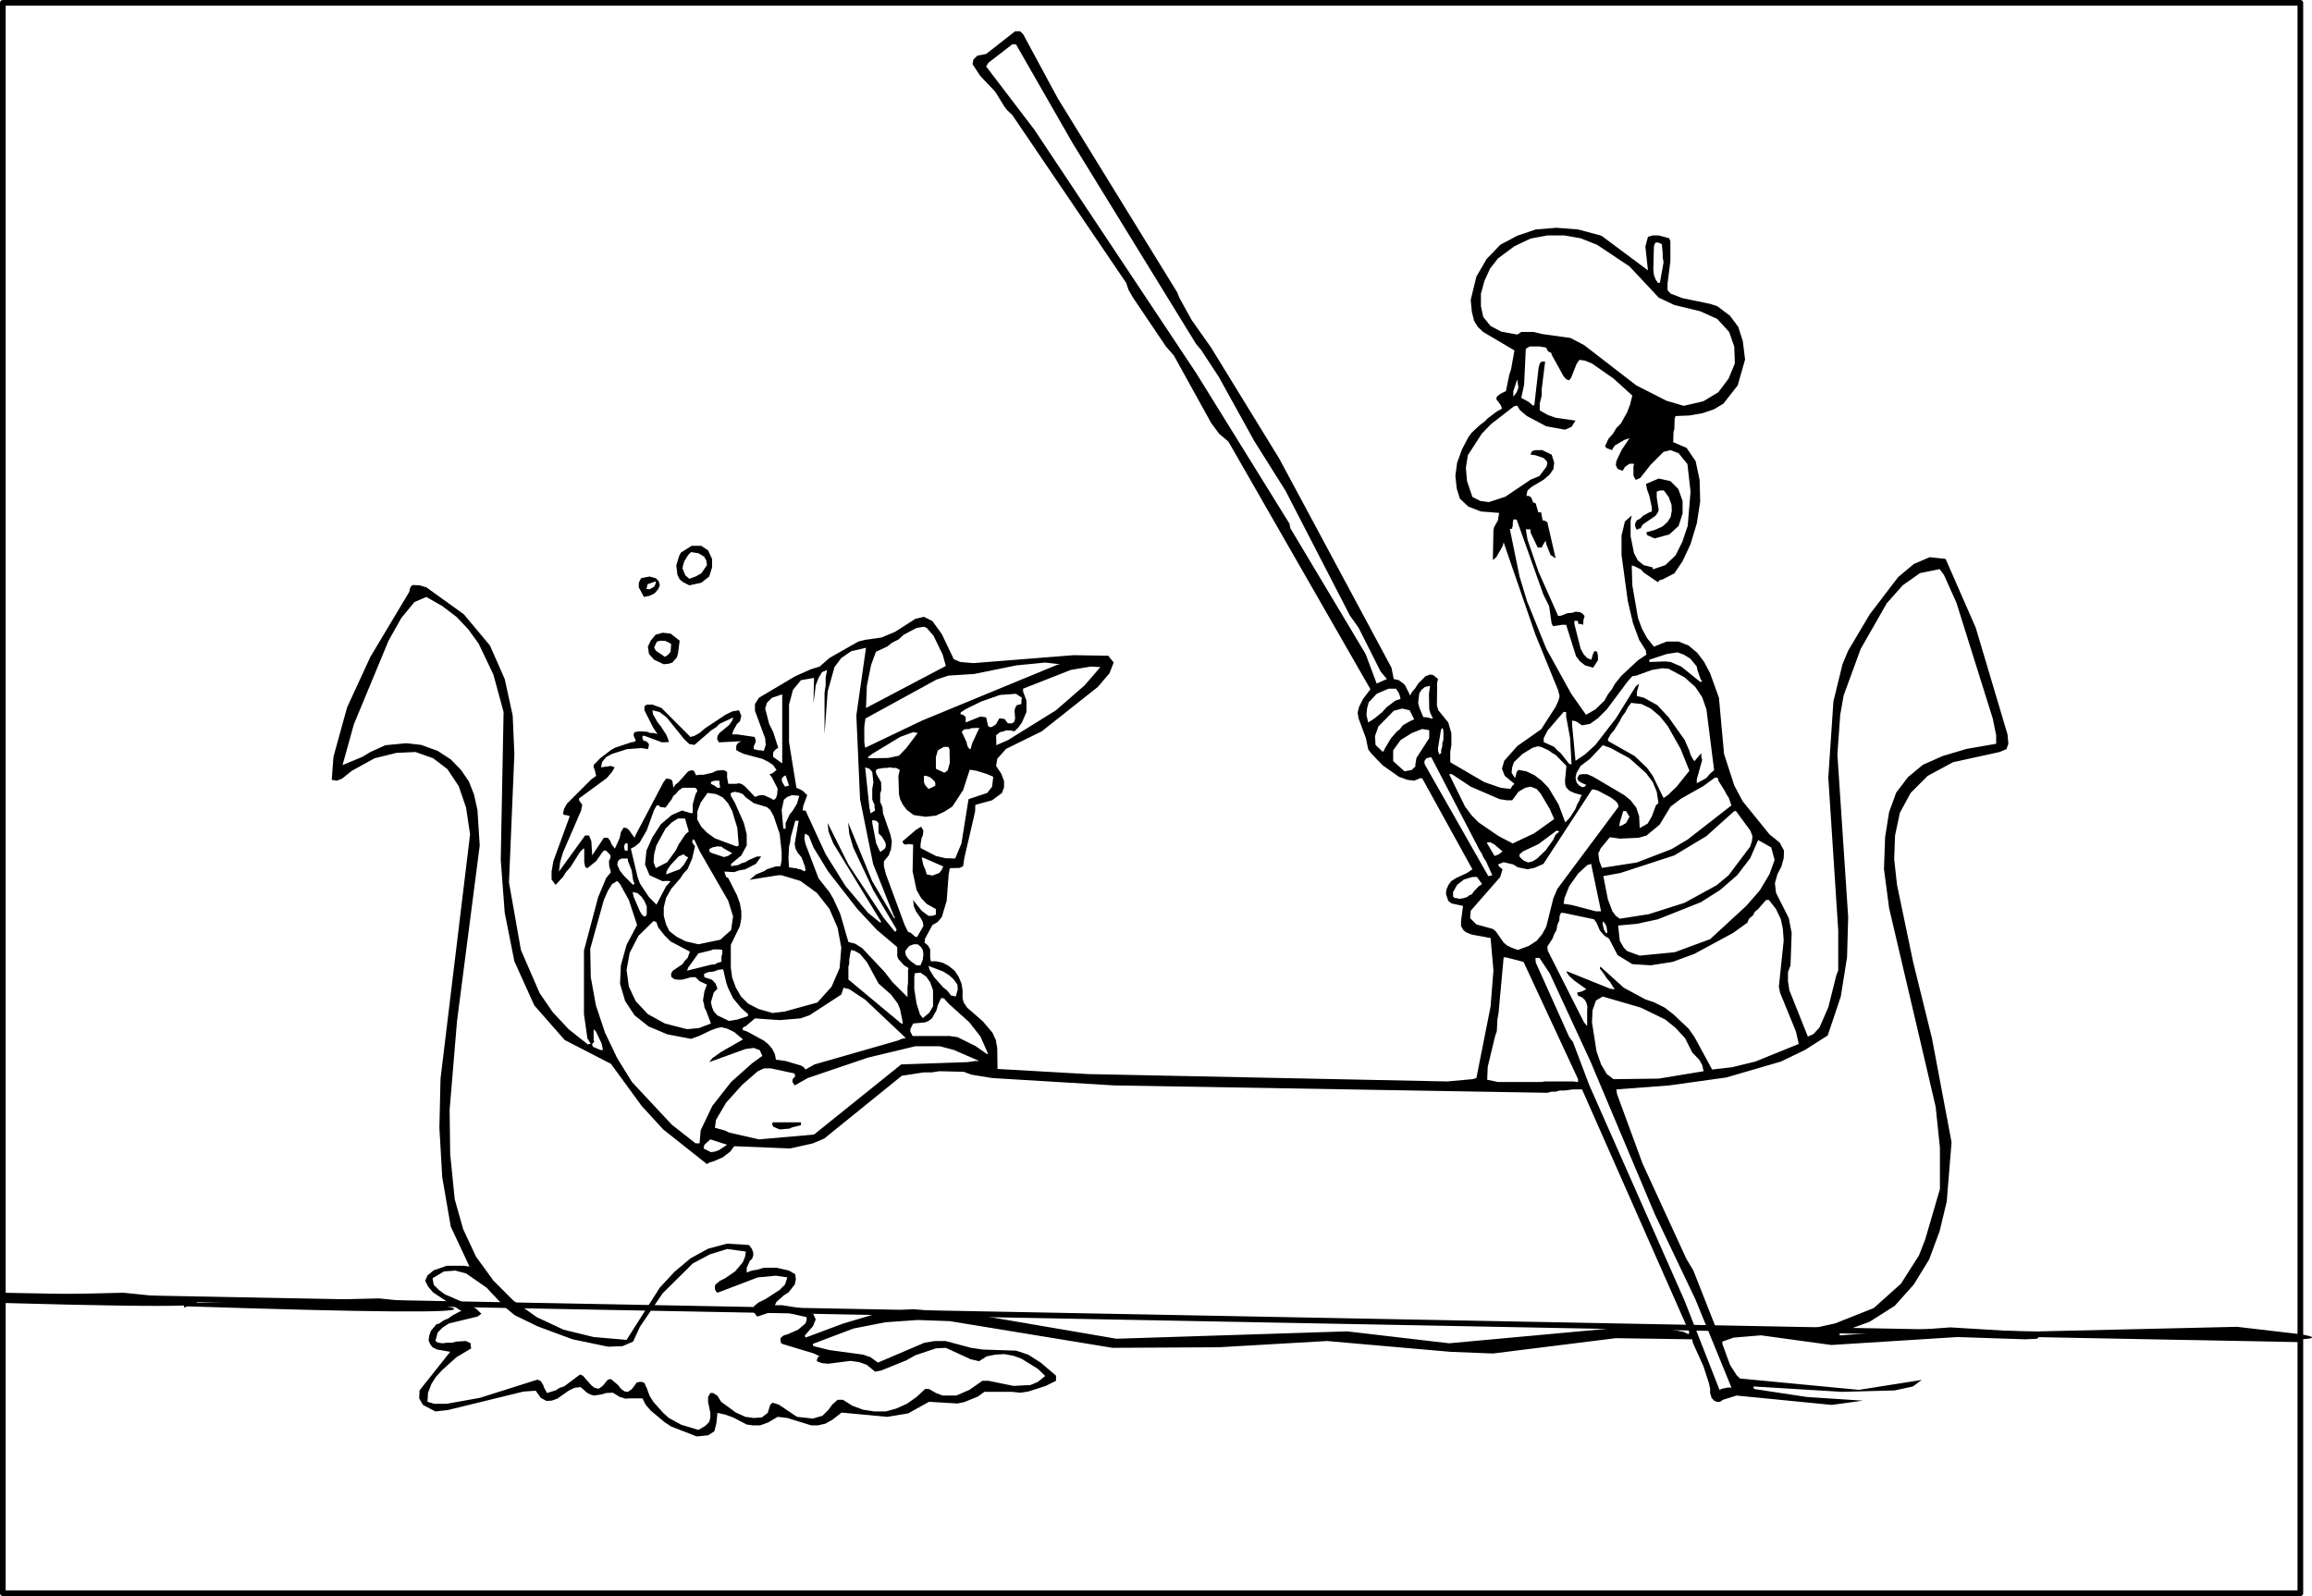
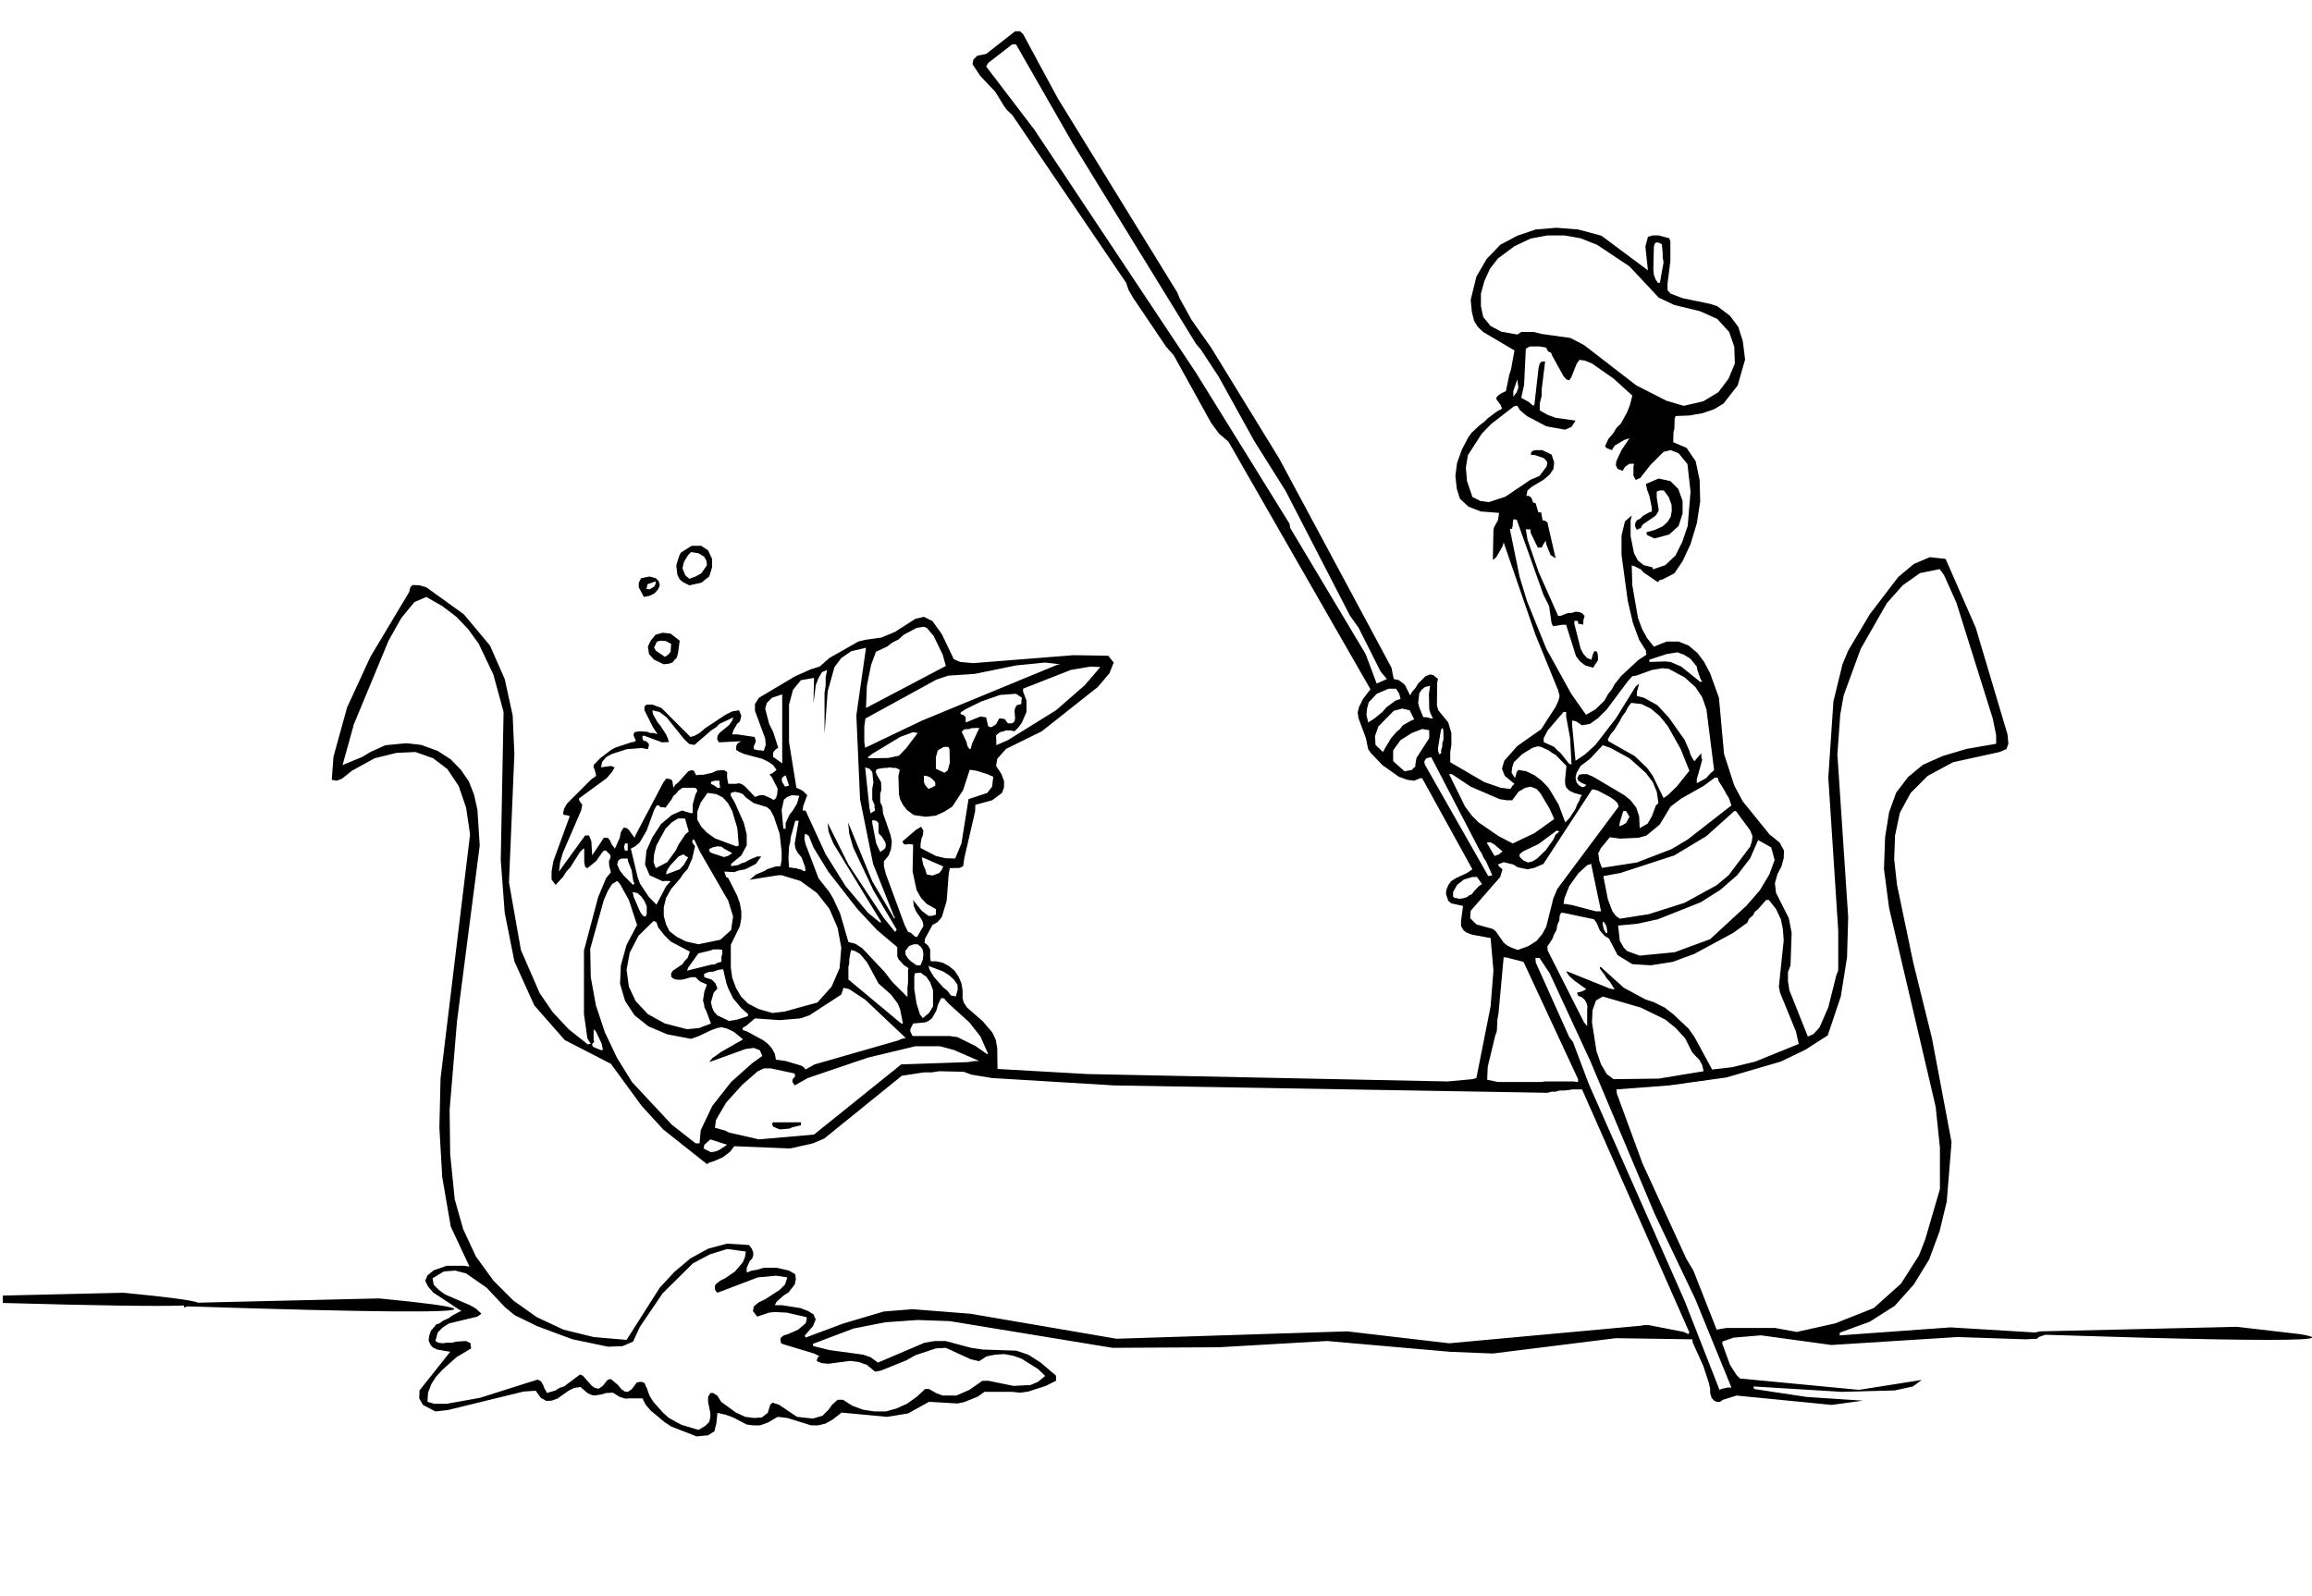
<svg xmlns="http://www.w3.org/2000/svg" height="281.0px" width="407.0px">
  <g transform="matrix(1.0, 0.0, 0.0, 1.0, -0.5, 1.0)">
    <path d="M405.45 233.9 Q409.6 234.6 405.45 234.8 397.65 235.2 360.55 234.0 L359.4 234.4 359.1 234.7 357.05 234.8 345.1 234.4 322.9 235.8 310.5 234.1 305.7 234.5 303.7 235.2 303.7 235.6 305.05 239.3 306.2 241.1 306.8 241.7 327.75 243.7 338.8 241.95 337.25 243.1 334.05 243.8 324.75 244.05 309.2 243.1 309.2 243.3 309.3 243.55 318.55 244.95 328.45 245.6 322.95 246.35 306.2 244.7 303.8 245.45 303.3 245.8 302.7 245.8 302.25 245.6 301.8 245.1 301.55 244.25 301.55 243.5 301.3 242.4 300.35 239.5 298.5 235.4 298.4 234.8 284.95 234.6 263.3 237.3 255.8 237.0 234.1 235.1 215.05 236.2 196.35 236.3 167.7 231.6 162.05 231.4 156.35 231.8 150.75 232.9 143.6 235.6 143.6 235.8 143.7 236.0 146.55 236.7 152.45 237.5 153.75 237.95 155.05 238.9 163.25 235.4 165.05 235.1 166.95 235.1 171.45 236.3 173.5 236.6 179.4 236.8 181.5 237.5 183.7 238.9 186.4 241.2 186.4 242.1 184.6 243.0 181.5 244.0 180.1 244.2 178.65 244.05 173.8 244.05 172.6 244.9 170.25 245.85 169.05 246.1 164.05 245.8 160.35 247.85 156.65 248.45 148.65 247.7 147.05 248.95 145.8 249.65 144.5 249.95 143.3 249.95 139.1 248.65 137.4 248.45 135.7 249.45 134.3 249.95 133.05 249.95 131.95 249.8 129.55 248.55 128.15 248.05 126.8 247.75 126.6 249.65 126.25 251.0 125.15 251.7 123.15 251.9 118.65 250.15 117.45 249.35 115.05 247.35 114.15 246.3 113.6 245.2 111.25 245.2 110.65 245.25 109.6 244.95 108.4 244.2 107.2 244.25 106.4 244.5 105.1 244.7 104.5 244.55 103.9 244.25 102.7 243.2 101.6 243.35 100.6 243.85 98.6 245.25 97.6 245.6 96.7 245.65 95.7 245.1 94.8 243.85 92.65 244.0 79.35 247.25 77.15 247.5 74.95 246.35 74.3 245.2 74.35 243.8 79.75 237.0 77.45 236.6 76.65 236.2 76.25 235.7 75.95 235.0 76.05 234.2 76.35 233.3 77.05 232.5 77.25 232.2 77.85 232.0 78.55 231.5 79.45 231.1 80.15 230.6 81.45 229.9 81.75 229.85 76.75 226.55 75.85 225.5 75.35 224.5 75.75 223.55 76.85 222.65 79.15 221.85 82.15 221.85 83.15 222.0 79.85 214.95 78.35 206.25 77.85 197.55 78.05 188.9 83.25 145.9 82.55 141.2 81.25 137.4 79.25 134.4 76.75 132.5 73.65 131.4 70.3 131.55 66.45 132.5 62.45 134.7 60.7 136.1 59.8 136.45 58.9 136.3 59.2 132.25 61.6 123.55 65.7 114.65 72.55 103.2 72.7 102.5 72.9 102.2 73.15 102.0 74.35 102.05 75.55 102.4 82.15 107.15 86.75 112.65 89.35 118.55 90.75 124.95 91.05 131.75 90.1 154.35 92.2 166.25 95.5 173.85 97.8 177.2 100.6 180.2 104.0 182.9 104.2 182.8 104.5 182.8 103.9 181.8 103.3 177.55 103.3 166.35 105.8 156.95 107.2 153.6 108.05 152.55 107.75 151.5 107.7 150.6 108.0 149.95 107.9 149.45 107.5 149.1 107.2 148.75 106.8 148.75 106.5 149.1 105.45 150.6 103.9 151.85 103.6 151.7 103.5 151.55 103.35 150.8 103.35 148.5 103.3 148.4 103.2 148.4 102.6 149.0 100.9 151.7 100.2 152.45 99.6 153.4 98.3 154.8 97.6 153.85 97.6 152.45 97.9 150.65 100.8 142.7 100.2 142.5 99.9 142.5 99.6 142.3 99.8 141.4 100.3 140.5 104.6 136.2 105.45 135.6 105.2 134.55 105.0 134.1 105.0 133.7 106.15 132.5 108.05 131.05 108.75 130.65 111.75 129.65 112.05 129.65 112.25 129.5 112.45 129.45 112.05 128.55 112.05 128.25 112.2 127.9 113.1 127.75 114.5 127.85 114.95 128.05 115.55 128.05 116.25 128.25 115.45 127.05 113.95 124.05 113.95 123.35 114.35 123.05 115.35 123.05 116.95 123.65 122.05 128.75 122.75 128.55 123.65 128.05 124.65 127.2 128.2 124.85 129.4 124.25 130.6 124.05 131.0 125.05 130.75 126.0 130.25 126.45 129.6 127.6 129.4 128.3 130.3 128.3 133.35 128.75 133.55 129.45 133.4 129.95 133.2 130.35 133.2 130.9 134.05 131.1 134.45 131.1 134.95 131.2 135.3 130.15 135.2 129.0 133.4 124.15 133.4 122.95 134.1 121.85 140.5 118.05 143.2 116.85 144.8 116.35 146.5 114.85 151.6 111.95 152.8 111.65 155.65 111.25 158.05 110.25 161.65 107.95 163.15 107.6 164.65 108.35 166.3 110.65 168.4 115.05 169.55 115.55 171.85 115.75 189.5 114.35 195.6 114.45 196.55 115.65 195.8 117.55 193.75 119.95 183.9 127.75 177.6 130.85 176.05 132.6 175.85 133.85 176.75 135.2 177.25 136.5 177.25 137.6 176.9 138.6 175.15 139.9 172.2 140.7 172.15 141.9 170.25 150.1 170.05 151.5 169.45 151.8 167.7 151.85 167.5 152.95 167.15 157.6 166.3 160.45 165.55 161.35 164.65 161.85 163.35 164.25 163.25 164.95 163.85 165.45 164.25 166.15 164.25 167.55 164.35 168.25 165.35 168.25 166.45 168.5 167.5 169.05 168.55 169.9 169.25 170.95 169.75 172.15 169.95 173.35 169.95 174.75 170.15 175.5 170.75 176.4 173.5 178.8 175.2 180.8 175.85 182.2 175.85 182.45 176.05 183.5 176.1 187.2 191.95 188.1 255.3 189.4 259.7 189.0 260.4 188.8 262.9 176.2 263.4 169.85 262.9 164.15 259.6 163.55 258.6 163.15 258.1 162.75 257.7 162.05 257.7 161.15 258.05 158.5 256.0 158.05 255.45 157.6 255.05 156.4 255.1 155.7 255.45 154.85 255.95 154.15 256.8 153.6 258.75 152.7 259.7 152.05 250.9 136.1 250.75 136.0 250.55 136.0 249.45 136.45 248.25 136.3 246.75 135.75 243.85 133.7 241.85 131.6 241.35 130.9 240.95 128.95 239.65 125.45 239.5 124.45 239.75 123.45 240.45 122.05 241.75 120.35 216.75 76.75 215.1 75.35 213.7 73.45 207.15 61.6 205.75 60.0 199.95 51.4 199.15 50.0 198.75 48.8 178.7 19.25 177.8 18.4 177.3 17.75 175.7 15.15 173.05 12.35 171.7 10.3 171.85 9.5 172.55 8.8 174.1 8.5 179.2 4.5 180.05 4.5 180.6 5.0 186.7 16.3 207.75 50.5 208.15 51.5 210.25 55.3 213.7 60.2 225.7 79.75 245.45 116.55 245.85 118.55 246.75 118.75 247.55 119.35 247.85 119.65 248.75 121.45 249.05 120.85 249.65 120.15 250.15 119.35 251.45 118.05 252.25 117.75 252.8 117.85 253.65 118.55 253.5 119.15 253.45 123.2 253.7 124.05 255.45 126.2 256.0 128.1 256.0 130.15 255.8 131.4 255.8 133.2 261.8 136.7 264.7 137.7 266.4 137.9 266.7 137.4 267.1 137.0 265.4 135.6 264.9 134.35 265.3 132.95 267.6 130.35 271.8 127.4 274.35 123.45 274.85 122.35 275.05 121.55 274.8 120.55 270.8 110.75 265.2 94.5 265.0 95.2 263.9 97.1 263.3 97.6 263.4 92.4 263.5 91.85 264.2 90.6 264.4 89.3 261.2 89.05 259.0 88.2 257.5 86.8 256.95 85.05 256.7 82.8 257.0 80.5 257.85 78.15 259.0 75.95 259.6 75.15 261.0 73.85 261.8 73.25 262.4 72.65 264.0 71.45 264.9 70.95 264.7 70.35 264.2 69.65 264.0 69.45 263.9 69.05 264.1 68.75 264.6 68.35 265.6 67.85 266.2 64.95 266.5 64.05 267.1 60.7 261.6 57.45 260.65 56.55 260.0 55.5 259.6 53.9 259.4 51.8 260.4 47.7 262.2 44.6 264.6 42.1 267.6 40.5 270.85 39.4 274.5 39.1 278.3 39.4 282.25 40.45 282.55 40.6 290.6 46.6 290.15 42.4 290.6 40.7 291.45 40.45 292.5 40.45 294.35 40.95 294.55 41.5 294.55 45.0 294.05 48.9 294.05 50.1 294.6 50.7 296.7 51.5 301.55 52.5 302.8 52.9 305.05 54.6 306.5 56.55 307.3 59.05 307.7 62.3 306.4 66.85 303.9 70.05 302.25 71.05 300.2 71.75 297.9 72.15 295.45 72.25 295.3 72.75 295.25 74.55 295.1 75.05 295.05 76.85 297.4 77.85 299.0 80.2 299.7 83.5 299.8 87.3 299.2 91.15 298.1 94.8 296.7 97.8 295.25 99.95 293.2 101.0 292.65 101.15 292.35 101.5 289.85 99.8 289.35 99.25 288.25 98.7 287.75 98.55 287.85 102.05 288.85 107.8 289.55 109.7 290.45 111.35 291.65 112.85 293.9 111.95 296.0 111.95 297.75 112.65 299.3 113.95 300.5 115.55 301.55 117.55 303.1 121.85 304.0 131.75 305.8 137.3 307.3 140.1 312.0 145.9 313.8 147.35 314.55 148.75 314.5 150.1 314.1 151.55 313.4 152.9 312.95 154.5 313.15 156.2 315.4 160.65 315.9 163.25 315.7 168.95 315.25 170.15 315.25 171.75 315.5 173.35 318.75 181.5 319.75 181.05 320.8 179.9 322.35 176.35 323.75 170.75 324.1 169.85 324.1 162.85 322.35 135.9 323.25 122.5 324.85 115.95 325.85 113.55 329.65 107.15 334.65 100.6 337.4 98.3 340.2 97.1 343.0 97.4 348.3 109.5 353.9 128.3 354.05 129.95 353.7 130.9 352.5 131.4 344.3 133.2 339.85 135.6 336.85 138.6 334.95 142.1 334.1 146.1 333.95 150.3 334.45 154.8 337.3 168.45 340.6 181.8 344.05 200.1 343.2 210.55 341.95 215.75 340.1 220.75 337.4 225.15 334.05 228.9 329.65 231.7 324.45 233.6 324.35 233.8 324.35 234.1 324.5 234.1 343.85 232.7 358.75 233.6 359.65 233.4 394.3 232.6 405.45 233.9 M1.0 228.4 L1.0 227.1 22.25 226.6 Q34.1 227.75 35.35 228.35 L67.25 227.6 Q79.15 228.75 80.35 229.35 82.95 230.6 33.5 229.0 L32.9 229.2 32.9 228.85 Q26.05 229.1 1.0 228.4 M344.9 105.1 L342.7 100.2 341.95 99.2 338.5 99.9 335.45 102.05 332.65 105.2 328.05 113.25 325.05 121.45 324.45 124.85 323.95 131.8 325.85 160.45 325.65 167.55 324.55 174.45 322.25 181.3 318.25 183.85 314.0 185.9 304.4 188.7 294.35 190.1 285.05 190.8 285.15 191.6 289.65 203.85 297.35 220.6 298.6 222.7 302.7 233.1 304.4 232.8 312.95 232.8 316.8 233.5 323.55 232.0 330.35 229.3 335.15 225.0 338.3 220.05 339.4 217.25 342.0 208.35 342.0 201.05 341.25 193.85 333.05 158.85 332.15 152.0 332.35 146.4 333.05 142.0 334.3 138.55 336.4 135.8 339.0 133.65 342.5 132.1 346.7 130.85 351.9 129.95 351.9 128.45 351.3 125.5 344.9 105.1 M267.5 68.05 L267.8 67.25 267.6 65.8 266.9 67.85 266.9 68.85 267.5 68.05 M271.55 60.0 L269.8 60.0 269.1 60.4 268.8 66.75 268.3 69.05 269.6 69.75 270.4 70.45 270.4 70.35 270.6 70.35 271.35 63.75 271.55 63.0 271.9 62.65 272.5 62.65 271.9 67.55 271.9 68.65 271.55 70.05 271.55 71.25 272.95 72.05 274.35 72.55 277.85 73.05 277.15 74.15 276.0 74.65 272.7 74.05 269.3 72.25 268.1 71.25 267.6 70.45 267.3 70.45 267.0 70.55 263.0 73.65 261.35 75.35 258.9 79.15 258.55 81.35 258.75 83.7 259.7 86.5 261.1 87.2 262.6 87.4 265.5 86.45 269.95 83.45 271.5 82.8 272.75 81.15 272.9 80.5 272.75 80.15 272.25 79.65 270.8 79.15 269.95 79.05 270.1 78.55 270.4 78.35 270.85 78.25 272.0 78.25 273.65 79.05 274.1 80.45 273.95 81.6 273.3 82.55 272.25 83.45 270.15 84.7 269.4 85.35 269.2 86.3 269.6 86.3 269.95 86.5 270.15 86.8 270.4 87.5 270.6 87.5 270.85 87.65 271.3 89.2 271.8 89.2 272.05 90.6 272.5 90.7 272.95 91.0 272.95 91.2 274.35 97.3 273.45 96.7 272.7 94.8 272.6 94.2 272.2 94.8 271.9 95.4 271.2 95.4 269.95 92.8 269.9 92.2 269.1 92.2 269.4 94.0 271.35 99.7 274.8 107.45 275.3 107.4 276.45 106.95 277.25 106.9 277.85 106.7 278.5 106.75 279.0 106.95 279.45 107.45 279.25 108.15 279.2 109.0 278.75 108.85 278.35 108.85 278.3 108.55 278.3 108.35 277.95 108.3 277.65 108.3 277.65 108.85 278.75 113.2 279.25 114.15 279.9 114.85 280.65 115.15 280.85 114.35 281.15 113.65 281.35 113.65 281.65 113.75 281.8 114.45 281.8 115.25 280.95 116.55 279.55 116.15 278.65 115.45 277.95 114.55 276.2 109.0 275.5 109.0 273.9 109.25 273.65 108.8 273.2 105.7 272.2 103.7 267.5 90.5 267.2 90.45 266.9 90.45 266.8 91.15 266.8 91.6 266.7 91.85 266.7 92.1 266.4 92.1 266.3 92.2 268.0 100.5 269.3 104.8 272.7 113.2 277.1 121.15 279.7 124.85 281.35 123.9 282.95 122.35 283.55 121.25 284.25 120.35 284.75 119.45 285.85 118.05 288.85 115.25 290.35 114.25 290.25 113.85 290.25 113.55 289.05 111.65 287.95 108.65 287.05 104.8 285.95 96.7 285.95 93.3 286.55 90.8 287.75 89.75 287.55 90.6 287.55 93.4 288.15 96.4 288.85 97.7 289.85 98.5 291.45 98.9 291.45 99.25 293.65 98.5 295.45 96.8 296.65 94.4 297.6 91.6 298.1 85.55 297.55 80.7 296.0 78.8 294.6 78.25 293.35 78.55 291.05 80.85 289.25 83.15 288.45 83.5 288.05 82.75 288.05 81.15 288.15 80.65 287.35 80.65 286.55 81.2 286.15 81.9 285.25 81.55 284.95 80.9 285.05 80.15 285.95 78.25 287.35 76.15 286.45 76.45 284.75 77.45 284.25 78.25 283.35 77.9 283.2 77.75 283.05 77.55 283.65 76.25 284.45 75.35 285.05 74.35 285.85 73.55 286.95 71.55 287.45 70.25 287.85 68.65 284.55 65.65 280.75 63.0 279.55 62.5 278.55 62.35 278.05 63.05 277.1 65.45 276.75 65.95 276.25 65.8 275.75 65.25 273.65 61.45 273.6 61.15 273.1 60.9 272.9 60.7 272.7 60.2 271.55 60.0 M264.2 44.5 L262.8 46.3 261.8 48.5 261.2 50.7 261.2 52.9 261.6 54.8 262.9 56.4 264.8 57.4 267.6 57.9 268.3 57.45 270.5 57.45 271.9 57.8 276.95 58.5 279.35 59.75 288.55 66.85 293.85 69.55 296.9 70.45 300.35 69.65 303.0 68.05 304.8 65.65 305.9 63.0 305.8 60.05 304.9 57.45 302.8 55.15 299.8 53.8 295.25 52.7 292.5 51.4 287.35 45.9 281.65 42.1 278.75 40.95 275.9 40.45 272.9 40.45 269.95 41.0 267.1 42.35 264.2 44.5 M291.8 41.9 L291.65 42.4 291.55 46.4 291.65 47.4 291.95 48.2 292.35 48.8 292.7 48.8 293.35 45.2 293.2 44.3 293.2 43.6 293.05 42.0 292.45 41.7 292.0 41.7 291.8 41.9 M294.55 83.7 L295.95 85.1 296.7 87.2 296.7 89.4 296.0 91.6 294.35 93.1 291.75 93.8 290.45 93.2 290.35 92.9 290.35 92.7 291.8 92.3 293.15 91.7 294.05 90.9 294.6 90.0 294.8 88.9 294.75 87.85 294.25 86.5 293.4 85.35 292.7 85.35 292.15 85.55 292.15 86.6 292.5 88.8 292.35 89.2 291.95 89.8 289.75 91.3 289.45 91.7 289.35 92.0 288.95 92.1 288.65 92.3 288.35 91.7 288.35 91.15 288.65 90.6 289.25 90.3 289.75 89.8 290.85 89.2 291.3 89.05 291.25 88.2 290.85 86.3 290.45 85.2 290.25 84.2 292.5 83.25 294.55 83.7 M252.45 132.3 L251.6 132.5 251.25 133.0 251.25 133.3 251.35 133.65 262.5 153.25 263.2 153.1 262.1 150.65 261.6 149.9 261.35 149.25 261.0 148.75 252.45 132.3 M252.1 128.95 L252.1 127.55 250.85 127.35 249.05 128.05 247.05 129.3 245.75 131.1 245.75 133.0 247.75 134.8 249.05 134.55 249.35 134.2 249.65 134.0 249.65 133.65 249.85 132.45 252.1 128.95 M256.1 135.3 L255.6 135.3 258.4 141.0 259.6 142.6 260.8 143.8 264.3 146.2 266.8 147.5 270.6 145.7 274.1 143.2 273.3 141.4 271.7 138.7 271.0 137.9 269.95 137.5 269.0 137.7 267.8 138.4 266.7 139.9 265.8 139.9 264.5 139.7 259.4 137.5 256.1 135.3 M254.55 127.4 L254.35 127.15 254.15 127.6 253.65 130.65 253.65 131.2 253.85 131.8 253.9 131.8 254.2 131.6 254.2 131.05 254.4 130.4 254.4 129.85 254.6 129.25 254.6 127.9 254.55 127.4 M251.35 119.95 L250.75 120.45 250.35 121.05 250.15 122.75 250.35 123.55 251.05 125.25 251.75 125.3 252.45 125.5 252.75 125.5 252.3 124.55 252.1 123.85 252.05 121.15 252.25 119.75 251.35 119.95 M312.3 148.2 L310.0 146.9 308.6 150.1 306.3 153.1 303.3 155.7 299.9 157.85 292.35 160.85 288.65 161.65 285.35 161.95 285.65 164.65 286.35 165.85 286.95 166.45 289.15 167.25 295.3 166.65 301.55 164.35 307.9 158.5 310.3 155.75 312.0 152.9 312.9 150.4 312.3 148.2 M306.1 141.8 L305.8 141.8 300.9 146.2 295.25 149.6 285.75 152.7 282.75 153.25 283.55 157.35 284.35 159.45 284.95 160.25 285.65 160.75 290.75 159.95 297.05 157.95 302.7 154.85 304.8 153.1 308.6 148.05 308.9 147.1 309.0 146.2 308.6 145.2 306.1 141.8 M286.75 141.8 L286.25 141.8 285.65 143.8 285.55 144.5 286.25 144.2 286.75 143.9 287.35 142.8 286.75 141.8 M285.25 140.4 L284.75 139.9 284.05 139.4 281.8 138.2 281.1 138.0 280.75 138.0 272.2 151.1 270.6 151.8 269.4 152.05 267.7 151.7 266.9 151.2 265.2 150.8 264.2 151.2 264.4 151.55 265.0 152.05 264.6 153.4 259.4 159.35 259.3 160.65 260.4 161.75 263.3 162.55 263.8 162.95 265.2 164.95 265.8 165.45 266.6 165.85 267.7 166.25 269.6 165.55 271.0 164.65 272.0 163.45 272.7 162.15 273.95 157.15 274.65 155.5 285.45 141.0 285.25 140.4 M290.25 135.1 L287.35 132.5 284.05 130.7 282.65 130.2 280.4 132.6 278.75 133.85 278.05 135.05 277.85 135.9 278.05 136.8 278.5 137.3 279.05 137.6 279.45 137.5 279.75 137.2 278.85 136.8 278.35 136.45 278.15 136.0 278.5 135.4 279.05 135.3 279.9 135.3 280.95 135.75 286.45 139.0 287.55 139.9 288.55 141.2 289.05 142.7 289.15 144.8 290.55 144.0 291.3 142.7 292.0 140.8 292.45 140.4 292.15 138.4 291.45 136.7 290.25 135.1 M302.6 135.9 L302.4 135.9 300.35 137.4 296.45 139.6 294.6 141.0 292.65 144.2 290.35 146.1 288.95 146.5 285.65 146.65 283.9 146.4 282.25 148.4 282.05 148.9 281.85 149.2 282.05 150.6 282.5 151.8 288.65 150.85 294.75 148.5 297.6 146.8 305.3 140.8 304.8 139.4 304.4 138.8 304.1 138.2 303.0 136.45 302.95 136.0 302.6 135.9 M287.65 122.75 L287.05 123.55 286.65 124.35 286.05 125.15 285.65 125.95 284.65 127.55 284.05 128.25 283.55 129.15 283.55 129.25 283.65 129.5 288.25 132.1 290.45 134.2 291.45 135.6 293.35 139.5 294.1 139.0 295.65 137.5 297.9 134.7 296.35 130.85 294.1 126.85 292.65 125.05 291.1 123.75 289.45 122.95 287.65 122.75 M294.25 116.75 L293.15 116.65 291.3 116.95 288.55 117.95 287.85 118.05 287.05 118.95 283.35 123.9 281.8 125.45 280.4 126.45 279.0 126.7 277.95 126.0 277.25 125.85 277.25 126.65 277.85 132.95 279.55 131.8 281.35 130.15 284.95 125.5 288.45 119.85 289.05 119.35 288.65 120.85 288.65 121.55 289.9 121.85 292.25 123.15 294.25 125.3 297.05 129.25 297.9 131.2 298.1 131.9 298.6 132.8 298.8 133.0 300.0 131.6 300.0 132.25 300.15 132.8 299.2 136.2 299.2 136.9 300.85 136.0 301.55 135.2 302.25 134.6 300.9 123.9 300.15 121.75 298.95 119.95 297.05 118.25 294.25 116.75 M290.85 115.15 L290.85 115.55 293.65 115.45 294.6 115.55 296.45 116.35 299.8 119.05 299.9 119.05 300.15 118.95 299.9 118.65 299.3 116.95 299.2 116.35 298.05 114.95 296.9 114.25 295.8 113.85 293.9 114.15 290.85 115.15 M164.55 187.8 L163.15 187.8 159.25 188.4 145.6 199.45 143.6 200.3 139.6 201.2 129.75 200.8 129.05 201.75 127.75 202.75 126.15 203.45 125.45 203.65 124.95 203.95 117.25 197.85 113.45 193.7 108.05 186.3 99.9 182.1 94.55 176.0 91.05 168.25 89.35 159.7 88.65 150.4 89.15 124.35 87.35 117.75 84.75 112.3 82.9 109.75 80.85 107.6 78.35 105.7 75.55 104.1 73.45 105.0 71.15 107.8 68.9 111.8 62.8 126.5 60.8 133.7 64.3 132.25 65.7 131.4 68.35 130.2 72.05 129.85 74.65 130.15 77.55 131.2 79.85 132.7 81.65 134.55 83.05 136.6 83.95 138.9 84.55 141.6 84.95 147.85 80.95 178.8 79.65 194.4 79.75 202.2 80.55 210.15 82.05 215.45 84.3 220.25 87.35 224.45 90.9 228.0 95.0 230.9 99.7 233.1 105.0 234.4 110.8 234.9 116.65 225.7 119.25 222.9 122.05 220.55 125.15 218.85 128.5 217.95 132.35 218.2 132.85 218.85 133.1 219.55 133.1 220.05 132.9 220.6 132.5 221.0 131.95 222.2 131.95 223.05 132.85 222.7 133.8 222.55 134.95 222.2 137.2 222.2 139.4 222.7 140.5 223.35 140.6 224.25 140.4 225.15 139.3 226.55 138.5 227.05 137.2 228.2 136.9 228.8 138.2 228.8 141.4 229.3 142.8 229.85 143.7 230.4 144.1 231.3 143.6 232.5 142.2 234.1 142.2 234.2 142.3 234.5 149.0 232.0 156.1 229.9 161.15 229.5 171.35 230.3 197.05 234.7 237.65 233.4 255.6 235.5 289.45 232.4 289.85 232.3 290.75 232.3 296.9 233.5 297.75 233.9 297.8 233.7 297.9 233.6 279.0 190.8 277.4 190.8 275.9 191.0 275.05 191.0 274.35 191.2 273.6 191.2 272.95 191.4 196.65 190.1 175.15 188.8 171.5 188.2 170.15 187.7 165.85 187.6 164.55 187.8 M168.4 183.85 L165.95 183.2 161.65 183.2 153.3 185.2 142.7 188.8 140.4 190.1 140.0 189.5 140.0 189.1 140.2 188.8 140.5 188.5 140.4 188.2 140.4 188.0 136.2 187.1 135.0 187.1 133.9 187.6 131.15 190.0 128.35 193.1 126.55 196.15 126.35 197.55 128.15 198.05 128.85 198.4 134.1 199.6 143.8 198.75 159.15 186.4 170.8 186.0 172.2 185.8 172.9 185.8 168.4 183.85 M174.2 184.55 L174.45 184.55 173.1 181.5 171.15 179.0 167.5 175.7 166.65 174.75 166.15 174.75 165.6 175.95 165.35 176.9 164.55 178.3 163.95 178.75 163.35 179.0 161.25 179.2 160.75 180.2 160.75 180.6 161.15 181.4 167.65 181.4 169.05 181.6 172.2 183.15 174.2 184.55 M164.25 171.95 L163.55 170.95 162.55 170.25 161.55 170.35 161.45 170.95 161.45 173.15 161.85 175.7 162.45 177.6 162.95 178.25 164.05 177.35 164.75 176.2 164.75 173.35 164.25 171.95 M163.95 169.05 L164.15 169.75 164.95 171.05 166.55 172.85 167.25 173.4 167.95 174.3 168.2 174.3 168.75 174.45 169.1 173.2 169.05 172.35 168.4 171.45 167.65 170.75 166.55 170.05 163.95 169.05 M163.65 152.95 L164.65 153.15 165.85 152.7 166.25 152.2 166.55 151.55 163.25 150.1 162.75 149.95 163.05 151.35 163.35 152.0 163.65 152.95 M164.55 136.1 L164.15 135.8 163.55 135.6 163.15 135.6 163.15 136.7 163.35 137.2 163.95 137.9 164.65 137.6 165.15 137.3 165.15 136.9 165.05 136.6 164.55 136.1 M166.65 130.5 L165.6 131.1 165.25 132.3 165.25 134.35 166.75 135.05 167.0 134.9 167.35 134.6 167.7 133.3 167.65 130.9 167.45 130.5 166.65 130.5 M170.25 127.4 L169.8 127.85 170.65 129.65 170.8 130.35 171.15 130.85 171.35 130.9 171.65 129.85 172.9 127.15 171.5 127.2 171.15 127.35 170.25 127.4 M175.35 135.75 L174.3 135.3 172.4 134.7 171.45 134.55 171.2 134.55 170.05 138.1 168.15 141.0 166.75 141.9 165.25 142.6 163.45 142.8 161.35 142.5 160.15 141.6 159.45 140.7 158.95 139.7 158.75 138.8 158.65 135.6 158.9 134.55 158.25 134.2 157.75 134.2 157.15 134.1 156.65 134.2 156.1 134.2 154.95 134.4 154.7 134.6 154.7 135.05 154.9 135.5 155.6 136.7 155.65 138.1 155.45 138.7 155.45 140.2 155.85 141.1 155.95 142.2 157.25 145.95 157.5 147.15 157.35 148.5 156.95 149.6 156.1 150.65 156.1 151.5 156.45 152.9 159.75 161.85 160.35 163.05 160.85 163.25 161.65 163.95 161.95 163.95 163.05 162.05 162.95 161.35 162.65 160.75 161.75 159.45 161.35 158.5 161.25 157.35 161.35 157.6 162.75 159.35 163.95 160.25 164.55 160.25 165.25 160.05 165.25 159.05 163.65 158.15 162.65 157.1 161.85 155.7 161.15 152.4 161.25 147.7 160.45 147.6 159.95 147.7 159.6 147.6 159.35 147.15 161.75 145.1 162.65 144.55 163.05 145.25 162.95 146.1 162.75 146.5 162.55 147.6 162.55 148.3 165.25 149.7 166.95 150.1 168.65 150.15 169.75 147.5 171.0 139.7 174.3 138.6 175.15 137.5 175.35 135.75 M176.55 121.35 L173.25 122.5 170.5 123.85 169.6 124.45 169.6 124.75 170.05 124.85 170.5 125.25 170.5 126.2 173.1 125.15 174.1 125.3 174.45 126.85 174.9 127.05 175.35 126.85 175.85 126.5 176.4 125.5 176.9 125.5 177.45 125.65 177.6 125.95 177.95 126.35 178.7 126.35 179.1 126.0 179.2 125.45 179.1 124.15 179.2 123.65 179.5 123.15 180.3 122.95 180.3 122.35 180.4 121.85 179.35 121.15 176.55 121.35 M163.65 109.55 L163.15 109.35 161.85 109.55 159.6 110.75 158.65 111.6 157.55 112.15 156.65 112.85 154.7 113.75 153.85 116.05 153.1 119.75 152.95 123.65 167.0 116.25 166.45 114.25 164.85 110.95 163.65 109.55 M192.55 116.35 L189.0 116.95 180.6 120.25 180.6 120.75 181.2 122.35 181.2 124.35 180.4 126.2 179.8 127.05 179.1 127.75 178.4 127.6 177.5 127.6 177.25 127.75 176.55 127.9 175.85 128.45 175.9 130.2 177.95 129.3 186.4 124.05 191.45 119.65 194.2 116.45 192.55 116.35 M187.1 115.95 L184.5 115.65 179.4 116.15 172.05 117.65 167.45 117.95 165.35 118.65 152.85 125.5 152.65 126.9 152.65 129.65 152.8 130.65 162.85 125.85 186.6 116.05 187.1 115.95 M243.15 126.9 L242.55 128.6 242.65 130.15 243.95 131.4 243.95 131.35 244.15 131.1 244.25 130.85 245.35 129.0 246.35 127.85 246.95 127.35 247.45 126.7 248.75 125.95 249.45 125.65 248.65 124.05 247.35 123.75 245.85 124.15 243.15 126.9 M242.85 121.15 L241.45 122.65 241.15 123.75 241.05 124.85 241.35 126.2 242.45 125.5 243.85 124.35 244.55 123.55 246.15 122.35 247.05 122.05 246.85 121.25 246.65 120.85 246.25 120.25 244.95 120.25 242.85 121.15 M178.7 6.8 L174.5 10.05 174.1 10.7 182.6 21.85 211.05 64.65 227.5 91.2 227.65 92.0 240.9 114.15 242.85 119.35 244.65 118.55 243.55 117.25 239.65 109.5 238.15 107.4 226.8 85.4 221.3 76.65 215.05 65.35 211.9 60.55 211.05 59.55 189.35 24.25 179.35 6.8 178.7 6.8 M262.3 147.3 L262.3 147.5 263.6 149.7 264.3 149.45 265.0 148.9 263.6 147.7 262.9 147.3 262.3 147.3 M266.7 134.1 L266.6 135.05 267.2 136.0 267.5 134.9 267.8 134.55 269.2 134.8 270.65 135.5 271.9 136.45 273.1 137.7 274.85 140.6 276.05 143.8 276.9 142.9 277.85 141.4 278.15 140.6 278.55 139.9 278.75 139.3 279.0 139.0 277.6 138.6 276.75 138.2 276.2 137.6 276.05 137.15 276.0 136.45 276.25 133.85 274.35 131.9 273.8 131.6 273.1 131.1 271.8 130.5 271.2 130.4 270.3 130.65 268.5 131.75 267.0 133.2 266.7 134.1 M276.2 125.15 L276.2 124.35 275.75 124.35 272.95 127.6 272.25 128.95 272.25 129.65 274.1 130.5 274.65 131.1 275.2 131.55 276.75 133.5 276.95 133.5 277.15 133.65 276.9 128.95 276.2 125.15 M274.35 145.95 L275.0 145.4 274.65 145.25 274.5 145.25 271.35 147.6 268.6 148.9 268.0 149.4 268.0 149.8 268.3 150.15 268.7 150.5 269.5 150.85 270.3 150.65 271.1 150.15 272.6 148.7 273.9 146.9 274.35 145.95 M279.95 151.3 L278.35 152.75 276.75 155.0 275.9 157.15 275.75 158.15 276.05 158.15 277.25 158.35 281.45 159.45 282.35 159.45 280.65 151.35 280.65 151.1 279.95 151.3 M260.5 153.4 L259.7 153.4 258.2 153.85 257.0 154.8 256.3 156.05 256.3 156.9 256.45 156.95 256.5 157.1 256.8 157.1 257.4 157.25 258.05 157.15 258.75 156.95 259.1 156.65 259.6 156.45 259.95 155.95 260.8 155.05 261.4 154.65 260.5 153.4 M282.65 161.25 L282.65 161.85 282.85 162.65 283.25 163.35 283.25 163.25 283.45 163.25 283.35 162.35 283.2 161.85 282.85 161.35 282.65 161.25 M270.8 167.65 L270.85 168.45 276.75 181.6 277.4 182.45 280.25 190.0 297.05 228.0 303.2 243.7 303.65 243.5 304.6 243.3 305.3 243.3 298.95 227.75 291.8 212.75 280.45 185.8 273.3 170.35 271.5 167.65 270.8 167.65 M265.6 167.55 L265.2 167.55 264.3 177.35 264.1 178.5 264.0 180.55 263.7 181.4 262.4 186.8 262.3 189.1 264.2 189.5 271.8 189.5 272.5 189.4 277.4 189.4 278.3 189.5 278.3 189.0 268.7 168.35 265.6 167.55 M275.9 159.75 L275.3 159.7 275.05 160.25 275.0 161.05 274.65 161.85 274.5 162.75 274.1 163.45 273.8 164.25 272.9 165.65 272.95 166.35 279.35 179.0 279.9 179.65 279.9 176.85 279.95 176.2 279.75 175.5 279.45 175.0 279.0 174.6 278.3 174.3 278.15 173.9 278.15 173.75 279.0 173.55 279.75 173.15 277.65 171.65 276.75 170.85 276.2 170.05 276.45 170.05 283.9 173.05 284.75 173.2 283.9 171.85 283.35 171.25 282.95 170.6 282.15 169.55 282.15 169.35 282.25 169.2 286.35 172.9 290.15 174.95 291.65 175.45 293.55 176.4 295.1 177.6 297.75 180.1 298.75 181.5 301.9 187.3 305.4 186.9 309.5 185.9 317.15 182.8 316.65 180.6 313.85 173.75 313.65 172.7 314.5 164.55 314.35 162.55 314.0 160.85 313.15 159.05 311.9 157.45 311.4 157.45 310.0 159.05 309.4 159.55 309.1 160.15 308.4 160.75 308.1 161.45 305.6 163.25 298.75 166.95 294.95 168.35 291.1 168.95 287.85 168.75 285.25 167.15 283.75 164.25 282.95 163.75 282.15 162.85 281.55 161.45 281.1 160.85 275.9 159.75 M281.45 175.15 L280.85 176.85 280.75 179.0 281.55 184.1 282.35 186.4 283.35 188.1 284.55 189.0 292.5 188.9 300.4 187.6 300.15 186.5 299.65 185.6 298.4 184.3 297.15 181.8 295.5 180.0 293.65 178.5 289.35 176.4 282.65 174.45 281.45 175.15 M121.65 96.7 L120.95 97.85 120.75 98.5 120.65 99.1 121.15 100.3 121.85 100.9 122.95 100.5 123.95 99.95 124.95 98.5 124.85 97.7 124.45 97.0 123.45 96.4 122.15 96.2 121.65 96.7 M120.35 96.3 L122.25 95.1 123.95 95.1 125.15 95.9 125.85 97.4 125.85 98.9 125.35 100.5 123.95 101.6 121.85 102.05 120.75 101.5 120.15 101.0 119.75 100.2 119.55 98.55 120.05 96.9 120.35 96.3 M154.75 143.5 L154.05 143.4 154.05 143.9 154.75 147.5 155.45 149.0 156.1 148.55 156.35 148.3 156.45 147.8 156.35 147.3 155.75 146.3 155.15 145.7 155.15 143.9 154.75 143.5 M154.05 134.9 L153.55 134.35 152.8 134.1 153.55 141.2 153.75 142.2 154.55 141.7 154.45 141.2 154.45 140.7 154.05 139.8 154.05 137.85 154.25 136.8 154.05 134.9 M161.25 127.9 L158.95 128.75 154.0 131.75 153.3 132.3 153.35 132.5 156.85 132.45 158.75 132.05 160.05 130.7 162.05 128.05 161.25 127.9 M142.1 146.65 L142.3 147.6 144.6 153.65 146.5 156.05 147.2 157.25 148.4 159.85 149.85 164.85 151.05 165.15 152.3 165.95 156.25 170.15 157.55 171.85 160.25 174.55 160.25 172.85 160.35 172.0 160.35 169.75 160.45 169.45 159.65 168.95 158.65 167.85 158.45 167.35 158.45 165.75 154.9 162.75 151.4 159.0 146.3 152.45 143.7 148.2 142.9 146.2 142.5 145.9 142.2 145.8 142.1 146.65 M141.1 143.5 L140.5 143.5 139.7 146.4 139.6 147.3 139.4 148.05 139.3 150.15 139.4 151.7 140.4 151.85 140.7 151.85 141.0 152.0 141.4 152.05 142.1 152.4 142.3 152.25 142.2 151.55 141.6 149.95 140.9 149.1 140.5 148.3 140.4 147.5 141.1 143.5 M139.1 139.3 L138.5 139.8 138.1 141.6 138.4 144.9 138.8 144.9 138.8 143.9 139.5 142.4 140.0 141.8 140.8 140.5 141.2 139.1 139.9 139.0 139.1 139.3 M127.25 148.05 L126.8 148.0 125.9 148.2 125.35 148.5 125.35 148.7 125.45 149.0 125.85 149.2 127.95 149.9 128.65 149.7 129.4 149.2 127.95 148.4 127.5 148.05 127.25 148.05 M122.75 146.9 L122.55 146.8 122.45 146.8 122.35 147.3 122.85 148.0 122.35 150.15 121.55 152.0 120.85 152.75 120.25 153.65 118.65 155.5 117.75 157.1 117.35 158.75 117.35 160.25 117.75 161.75 118.35 162.95 119.65 163.95 121.25 164.75 123.45 165.25 127.3 164.45 129.2 162.75 129.55 160.35 128.7 157.6 123.75 149.0 122.75 146.9 M123.15 137.9 L122.85 137.7 120.65 137.7 119.95 138.2 119.45 138.8 119.05 139.1 118.75 139.7 117.65 141.2 117.05 141.1 116.75 141.1 116.6 140.9 116.45 140.8 116.15 140.8 116.05 140.9 115.65 141.6 114.35 145.2 113.1 147.35 112.25 148.05 111.55 148.4 112.75 153.45 113.15 154.55 114.75 156.95 115.95 158.15 116.05 158.3 117.75 155.05 118.55 154.15 118.15 154.1 117.55 154.1 117.15 154.15 114.85 153.1 114.05 151.2 114.3 148.75 115.35 146.4 116.85 144.1 118.75 142.5 120.55 141.7 122.25 142.2 122.35 142.1 122.45 142.1 122.45 140.6 122.95 138.8 123.25 138.3 123.15 137.9 M127.15 136.45 L126.35 136.45 125.75 136.6 125.65 136.8 125.65 137.0 126.25 137.3 126.8 137.7 127.25 137.7 127.25 137.4 127.15 137.0 127.15 136.45 M128.65 140.4 L127.75 139.4 126.55 138.8 125.05 138.6 123.85 140.3 123.25 141.9 123.25 143.3 123.95 144.55 124.95 145.6 126.35 146.6 130.1 148.0 130.25 148.0 130.55 147.85 130.3 144.8 129.4 141.8 128.65 140.4 M131.25 138.8 L130.6 138.55 129.85 138.4 129.15 138.6 129.15 139.1 129.85 140.3 131.45 143.9 131.95 145.9 131.95 147.85 131.0 149.6 129.2 151.1 129.2 151.5 130.45 151.3 131.0 151.0 131.7 150.8 132.35 150.4 133.75 149.8 134.5 149.8 133.55 151.1 131.7 152.05 130.6 152.25 129.75 152.55 128.0 152.45 128.35 153.45 128.45 153.45 128.7 153.6 130.25 156.65 130.75 158.05 131.0 159.45 131.0 160.65 130.75 162.05 129.15 165.35 129.15 169.35 129.4 171.15 130.05 172.9 130.95 174.45 132.2 175.7 134.05 176.65 136.5 177.35 138.6 177.1 144.4 175.5 146.9 172.7 148.3 169.45 148.6 165.85 147.95 162.35 146.5 159.0 144.3 156.2 141.4 154.1 138.1 153.1 137.5 153.1 132.7 153.85 132.4 153.95 133.6 152.95 134.95 152.4 Q135.25 152.25 135.5 152.05 L137.05 151.55 137.9 151.5 138.1 150.4 138.1 149.0 137.75 145.8 136.7 142.7 136.1 141.6 135.5 141.1 133.2 140.4 131.8 139.4 131.25 138.8 M138.8 135.5 L138.3 135.8 138.1 136.2 138.2 136.7 138.7 137.5 139.4 137.3 138.8 135.5 M136.6 135.05 L137.2 134.55 136.6 133.7 135.8 133.15 134.7 132.6 131.5 131.75 130.6 131.35 130.1 131.05 130.1 130.4 130.25 130.0 130.6 129.7 131.0 129.5 127.05 129.7 126.75 129.15 126.8 128.6 127.15 128.05 128.85 126.65 129.35 125.95 129.6 125.3 127.15 126.45 126.55 127.05 125.75 127.55 122.75 130.15 121.85 130.0 120.95 129.15 117.85 125.3 116.6 124.35 115.35 124.05 115.45 124.75 116.25 126.15 116.85 126.9 117.75 128.3 118.05 128.95 118.25 129.65 117.05 129.7 113.95 128.55 113.6 128.55 113.6 129.0 113.8 129.45 114.15 129.45 114.65 129.85 114.75 130.2 114.55 130.9 113.45 130.7 110.85 130.9 108.2 131.75 107.2 132.3 106.5 133.15 106.3 134.1 108.05 133.85 108.7 134.1 108.25 134.9 107.3 136.0 102.4 139.6 102.5 140.0 103.0 140.7 102.8 141.7 99.6 149.1 99.1 150.8 98.9 152.45 103.5 146.1 104.2 146.1 104.6 147.1 104.75 149.6 106.8 146.5 107.5 146.5 107.9 147.0 108.2 147.7 108.75 148.4 109.6 146.5 109.8 145.5 110.3 144.7 110.8 144.8 111.2 145.1 112.2 146.5 112.45 145.9 117.25 136.8 117.75 136.1 118.15 136.1 118.45 136.2 118.55 136.2 118.85 136.45 119.05 137.7 119.35 137.2 119.95 136.7 121.65 134.8 122.25 134.6 122.65 134.7 123.05 135.5 123.65 135.4 124.35 135.4 125.9 135.05 126.6 134.7 127.45 134.6 127.95 134.6 128.5 134.9 128.5 135.9 128.7 137.0 130.1 137.0 130.55 136.9 130.95 137.0 131.25 137.15 131.7 137.5 133.4 139.3 134.3 139.0 134.95 139.0 136.1 139.5 136.6 139.8 136.8 139.8 137.1 139.5 137.3 138.9 137.4 137.85 136.35 135.8 136.0 135.4 136.0 135.3 136.35 135.2 136.6 135.05 M136.4 121.85 L135.5 122.75 135.2 123.75 135.9 126.45 136.6 127.85 137.5 130.65 137.1 130.9 136.8 131.2 136.6 131.55 136.6 132.25 138.2 133.4 138.2 121.25 136.4 121.85 M150.35 113.65 L148.6 114.85 147.4 116.45 146.2 120.75 145.65 128.25 145.65 120.95 145.85 119.65 145.85 118.25 146.1 116.95 145.2 117.35 144.6 118.35 144.1 119.65 143.7 122.85 143.8 118.35 141.5 118.75 140.1 120.45 139.4 123.05 139.4 129.65 140.7 137.7 141.4 138.0 141.9 138.3 142.6 139.0 141.9 140.9 141.8 141.7 142.3 141.7 145.85 149.4 149.35 155.0 153.35 159.75 155.45 161.45 155.45 161.35 155.65 161.35 147.2 147.5 146.35 145.4 146.2 143.9 149.85 151.2 156.1 160.65 158.05 163.05 158.2 162.95 158.35 162.65 154.25 155.75 150.7 148.2 150.0 145.8 149.8 143.8 154.05 154.15 157.95 160.75 157.95 160.65 158.05 160.55 157.85 160.25 154.2 151.1 151.9 139.7 151.25 124.95 152.95 113.05 150.35 113.65 M116.45 101.3 L116.65 102.05 116.35 102.75 115.75 103.45 114.85 103.9 113.85 104.1 112.95 102.4 112.95 101.6 113.35 100.8 114.85 100.5 115.95 100.8 116.45 101.3 M115.9 101.8 L115.95 101.35 114.5 101.85 114.3 102.7 114.5 102.7 114.85 102.75 115.65 102.3 115.9 101.8 M117.15 110.4 L118.55 110.55 120.15 111.8 119.85 114.05 119.65 114.75 118.85 115.65 118.25 115.85 117.35 115.95 115.65 115.15 114.75 114.15 114.55 112.85 115.05 111.8 115.9 110.75 117.15 110.4 M126.15 170.05 L125.2 170.15 124.45 170.45 124.45 170.75 124.5 171.05 125.85 171.5 126.45 172.15 126.8 173.05 126.15 173.75 125.65 175.45 125.85 176.35 126.15 177.05 126.75 177.75 128.85 178.75 130.3 178.5 132.15 177.9 132.15 177.75 132.2 177.55 131.0 176.5 129.55 174.75 128.65 172.9 128.35 172.0 127.8 169.65 126.95 169.75 126.15 170.05 M162.95 166.25 L162.65 165.75 162.05 165.25 161.35 165.25 160.55 165.55 159.85 166.45 159.95 167.15 160.35 167.75 160.85 168.25 161.85 168.95 162.55 168.95 162.95 167.95 163.05 167.05 162.95 166.25 M150.0 173.15 L149.0 172.9 148.6 174.1 143.0 177.75 141.4 178.3 137.75 178.6 133.4 178.3 131.8 179.65 131.3 179.9 131.25 180.1 131.25 180.35 132.0 180.6 134.95 182.2 135.7 182.8 136.4 183.6 136.9 184.55 137.1 185.6 137.4 185.6 138.8 185.8 141.5 186.6 142.0 186.9 142.3 187.3 143.9 186.4 158.55 182.2 159.25 181.9 159.95 181.75 152.8 175.0 150.0 173.15 M151.05 166.45 L150.35 166.25 150.2 166.75 150.0 167.95 150.0 168.65 149.85 169.2 149.85 171.45 159.15 179.2 159.45 179.2 158.95 176.7 158.55 175.7 157.35 174.1 155.15 172.15 153.15 168.45 151.9 166.95 151.05 166.45 M105.4 180.6 L105.0 180.2 105.0 182.0 105.1 182.5 104.9 182.6 104.75 182.8 104.75 183.0 104.9 183.3 106.3 183.9 106.4 183.85 106.65 183.85 106.4 182.7 105.4 180.6 M121.65 169.35 L121.45 169.9 125.65 168.85 126.45 168.75 126.8 168.5 127.15 168.45 127.3 168.35 127.5 168.35 127.5 167.45 127.65 166.95 127.65 166.25 127.15 166.15 126.05 166.15 125.55 166.35 123.45 166.85 121.65 169.35 M111.35 166.75 L110.8 169.75 111.2 172.7 112.4 175.25 114.55 177.55 117.55 179.2 121.45 180.2 123.55 180.0 125.65 179.2 124.85 177.05 124.5 176.35 124.45 175.85 124.25 175.15 124.5 173.55 124.95 172.35 123.65 171.75 122.95 171.05 122.15 171.05 120.75 171.45 120.15 171.5 119.45 171.45 119.05 171.3 118.65 170.95 118.65 170.35 118.95 169.9 120.65 168.75 121.05 168.15 121.55 167.65 121.95 166.55 118.55 164.75 117.45 163.65 116.35 162.25 116.05 161.35 115.55 161.15 112.9 163.75 111.35 166.75 M109.15 154.1 L108.25 154.65 107.5 155.85 106.8 157.45 104.4 166.05 104.5 171.05 105.4 176.0 107.0 180.8 109.15 185.3 111.75 189.5 118.75 197.0 122.95 200.3 123.65 200.3 123.85 198.0 125.9 193.7 129.2 189.5 132.9 186.2 134.7 184.9 134.25 183.9 133.2 183.5 131.7 183.7 125.35 186.0 125.9 185.3 127.45 184.2 131.3 182.0 129.75 180.7 128.5 180.1 127.5 179.85 126.75 180.0 125.75 180.35 123.55 181.4 122.15 181.9 117.95 181.1 114.65 179.7 112.2 177.75 110.55 175.25 109.65 172.2 109.8 168.95 110.8 165.35 112.65 161.85 111.2 157.45 109.65 154.65 109.15 154.1 M111.0 150.15 L109.95 150.15 109.6 150.3 109.3 150.6 109.15 151.2 109.6 152.25 110.3 153.15 111.95 154.8 112.05 154.65 112.2 154.65 111.95 153.95 111.7 152.25 111.05 150.6 111.0 150.15 M113.95 157.65 L113.45 156.9 112.75 156.25 111.9 156.05 111.9 156.25 112.05 156.9 113.15 159.45 113.45 159.95 113.85 160.35 114.15 160.35 114.35 159.95 114.35 158.55 113.95 157.65 M121.15 149.7 L120.85 149.4 119.95 149.8 118.55 151.3 118.15 151.85 117.85 152.4 117.75 152.95 120.15 152.05 120.85 151.3 121.65 149.95 121.15 149.7 M121.15 145.9 L121.75 145.4 121.15 143.3 121.05 143.1 119.85 143.1 118.75 143.8 117.65 144.9 116.05 147.85 115.65 149.4 115.55 150.8 115.95 151.85 117.95 150.8 119.45 148.75 119.95 147.7 121.15 145.9 M111.0 147.5 L110.55 147.5 110.35 148.05 110.5 148.75 111.0 148.75 111.0 147.5 M118.55 113.75 L118.65 112.35 117.65 111.85 116.85 111.8 116.15 111.95 115.65 113.0 115.95 113.55 117.55 114.65 118.15 114.25 118.55 113.75 M136.4 196.85 L136.6 196.6 141.5 196.6 141.5 197.1 139.9 197.5 139.5 197.7 137.75 197.85 136.6 197.35 136.4 196.85 M128.5 218.9 L125.45 219.85 122.45 221.45 117.15 226.7 113.15 232.6 111.95 235.2 110.1 236.0 107.55 236.1 101.3 234.8 95.1 232.5 91.1 230.55 89.4 229.15 86.15 225.7 82.55 223.2 80.65 222.7 78.65 222.85 76.65 224.05 76.85 225.2 77.75 226.1 78.85 226.9 83.25 228.8 84.3 229.4 85.25 230.3 84.55 230.8 79.55 232.0 78.45 232.7 77.55 233.6 77.15 235.1 77.65 235.4 78.45 235.5 79.15 235.4 80.05 235.4 80.85 235.2 82.55 235.1 83.35 235.5 83.35 235.9 83.45 236.4 80.85 237.95 78.35 240.2 77.25 241.4 76.45 242.65 75.85 244.2 75.75 245.8 76.95 246.15 79.15 246.15 85.0 245.1 95.1 241.9 95.7 242.15 96.1 242.8 96.3 243.35 96.8 244.25 98.3 243.8 99.0 243.35 99.8 243.1 102.6 241.0 103.1 241.2 104.7 243.0 105.2 243.35 105.9 243.5 106.6 243.0 107.5 241.9 108.05 241.8 109.3 242.85 109.85 243.55 110.5 244.0 111.05 244.05 111.75 243.55 112.6 242.4 113.1 242.3 113.45 242.3 113.8 242.4 114.05 242.65 114.15 243.0 114.35 243.35 114.85 244.75 115.55 245.85 117.25 247.75 118.25 248.65 120.45 249.85 123.45 250.75 124.65 250.05 125.35 249.35 125.55 248.55 125.55 247.75 125.15 245.85 125.15 244.95 125.55 244.25 126.05 244.25 126.8 244.75 127.45 245.8 130.05 247.7 131.7 248.45 133.2 248.65 134.6 248.55 135.65 247.75 136.1 246.3 136.5 245.95 137.6 246.3 140.8 248.45 143.6 248.75 145.3 248.25 146.35 247.2 147.0 246.3 147.95 245.45 148.9 245.45 150.55 246.5 152.45 247.2 154.45 247.5 156.45 247.5 158.25 247.0 160.15 246.15 161.85 244.95 163.35 243.55 164.05 243.55 165.25 244.25 166.45 244.7 168.85 244.7 171.15 243.7 173.45 242.1 174.5 242.1 178.9 243.0 181.9 242.85 183.2 242.3 184.5 241.25 183.2 240.0 180.3 238.2 178.9 237.7 177.3 237.4 175.7 237.5 174.2 237.8 172.85 238.65 171.35 238.3 167.0 236.3 165.25 236.4 161.65 237.6 160.05 238.5 155.6 240.3 154.55 240.5 153.1 239.3 151.7 238.8 150.2 238.6 146.3 239.1 145.2 239.0 144.3 238.65 144.3 238.4 144.5 237.9 144.8 237.8 143.8 237.3 138.5 235.7 138.0 235.5 137.9 235.0 137.9 234.6 138.1 234.4 138.5 234.1 139.2 233.9 141.0 233.1 142.3 232.0 142.5 231.4 142.5 230.9 139.0 230.1 136.9 230.0 135.9 230.1 133.8 230.8 133.05 229.85 133.2 229.0 134.05 228.3 135.2 227.75 137.75 226.1 138.7 225.15 139.1 223.9 137.1 223.6 133.9 223.9 126.8 226.6 126.55 226.35 126.35 226.0 126.35 225.5 126.45 225.15 127.25 224.5 128.15 224.05 129.9 222.85 131.25 221.25 131.65 220.3 131.8 219.35 128.5 218.9 M126.35 201.75 L127.05 201.5 128.5 200.55 125.55 199.6 124.5 200.55 124.35 201.2 125.65 201.85 126.35 201.75" fill="#000000" fill-rule="evenodd" stroke="none" />
-     <path d="M143.6 235.6 L143.7 236.0 143.6 235.8 143.6 235.6" fill="#70cfff" fill-rule="evenodd" stroke="none" />
-     <path d="M1.0 227.1 L1.0 -0.5 405.45 -0.5 405.45 233.9 M405.45 234.8 L405.45 279.5 1.0 279.5 1.0 228.4 1.0 227.1 Z" fill="none" stroke="#000000" stroke-linecap="round" stroke-linejoin="round" stroke-width="1.0" />
  </g>
</svg>